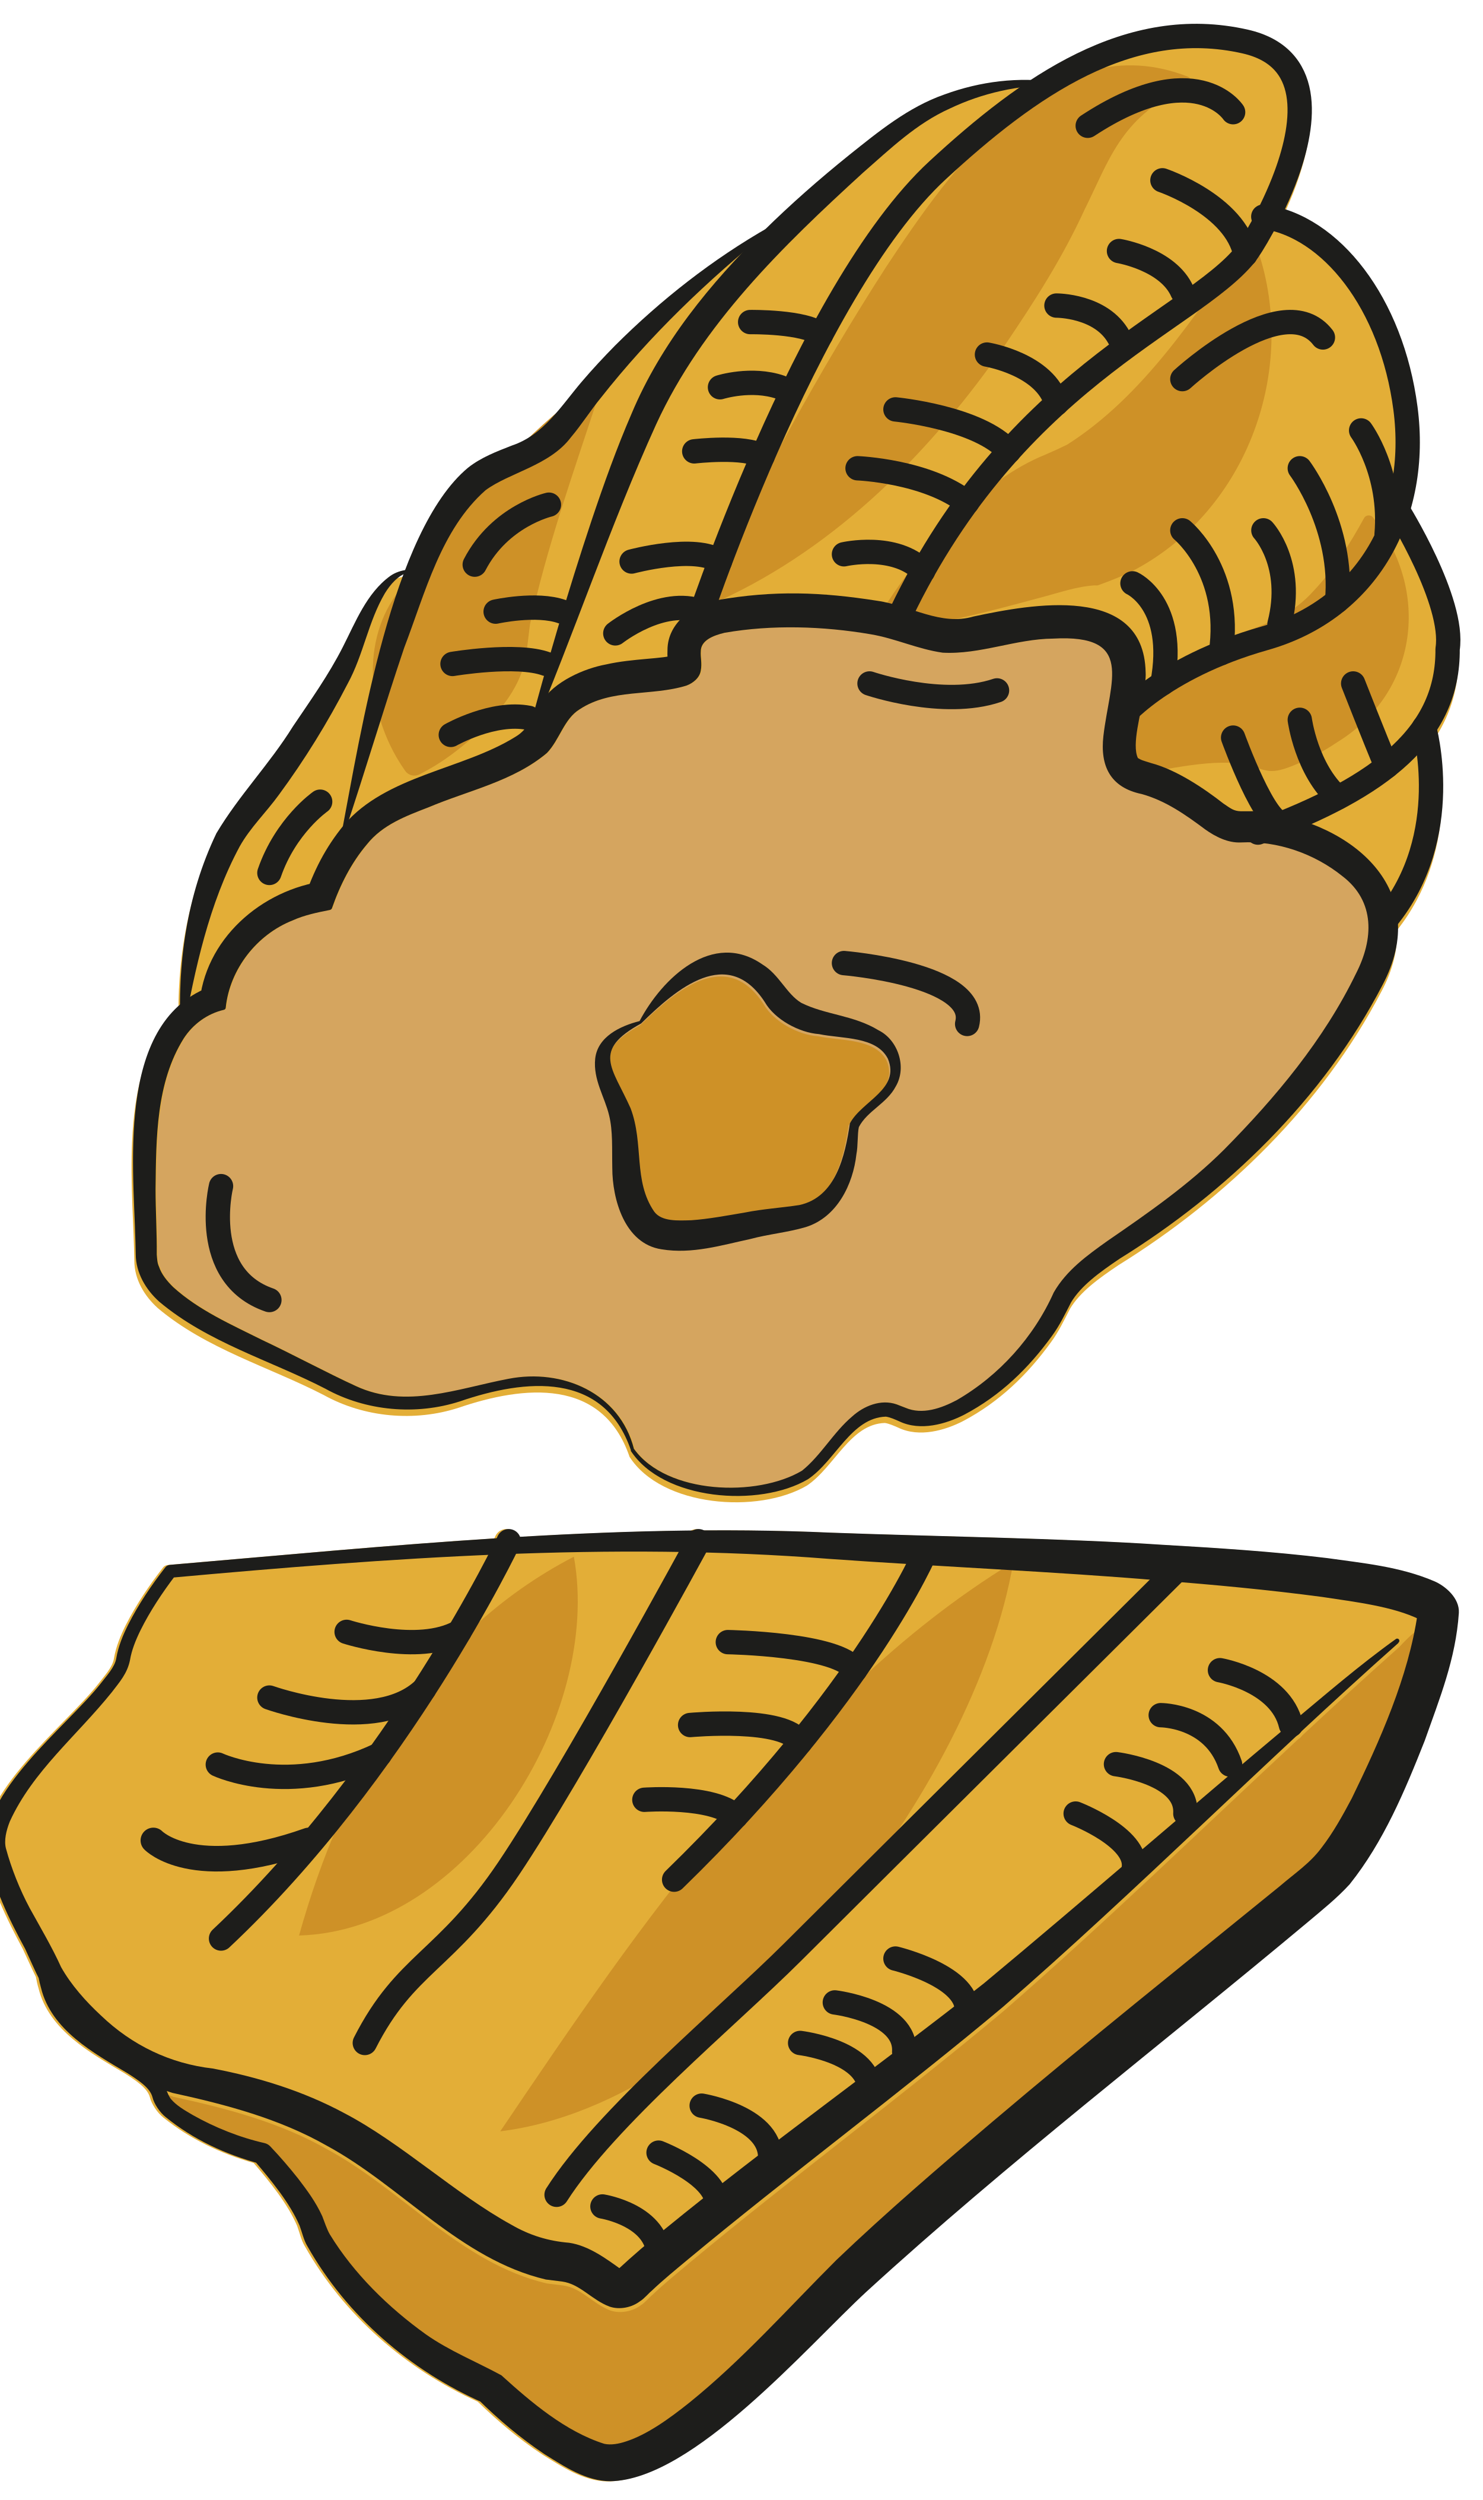
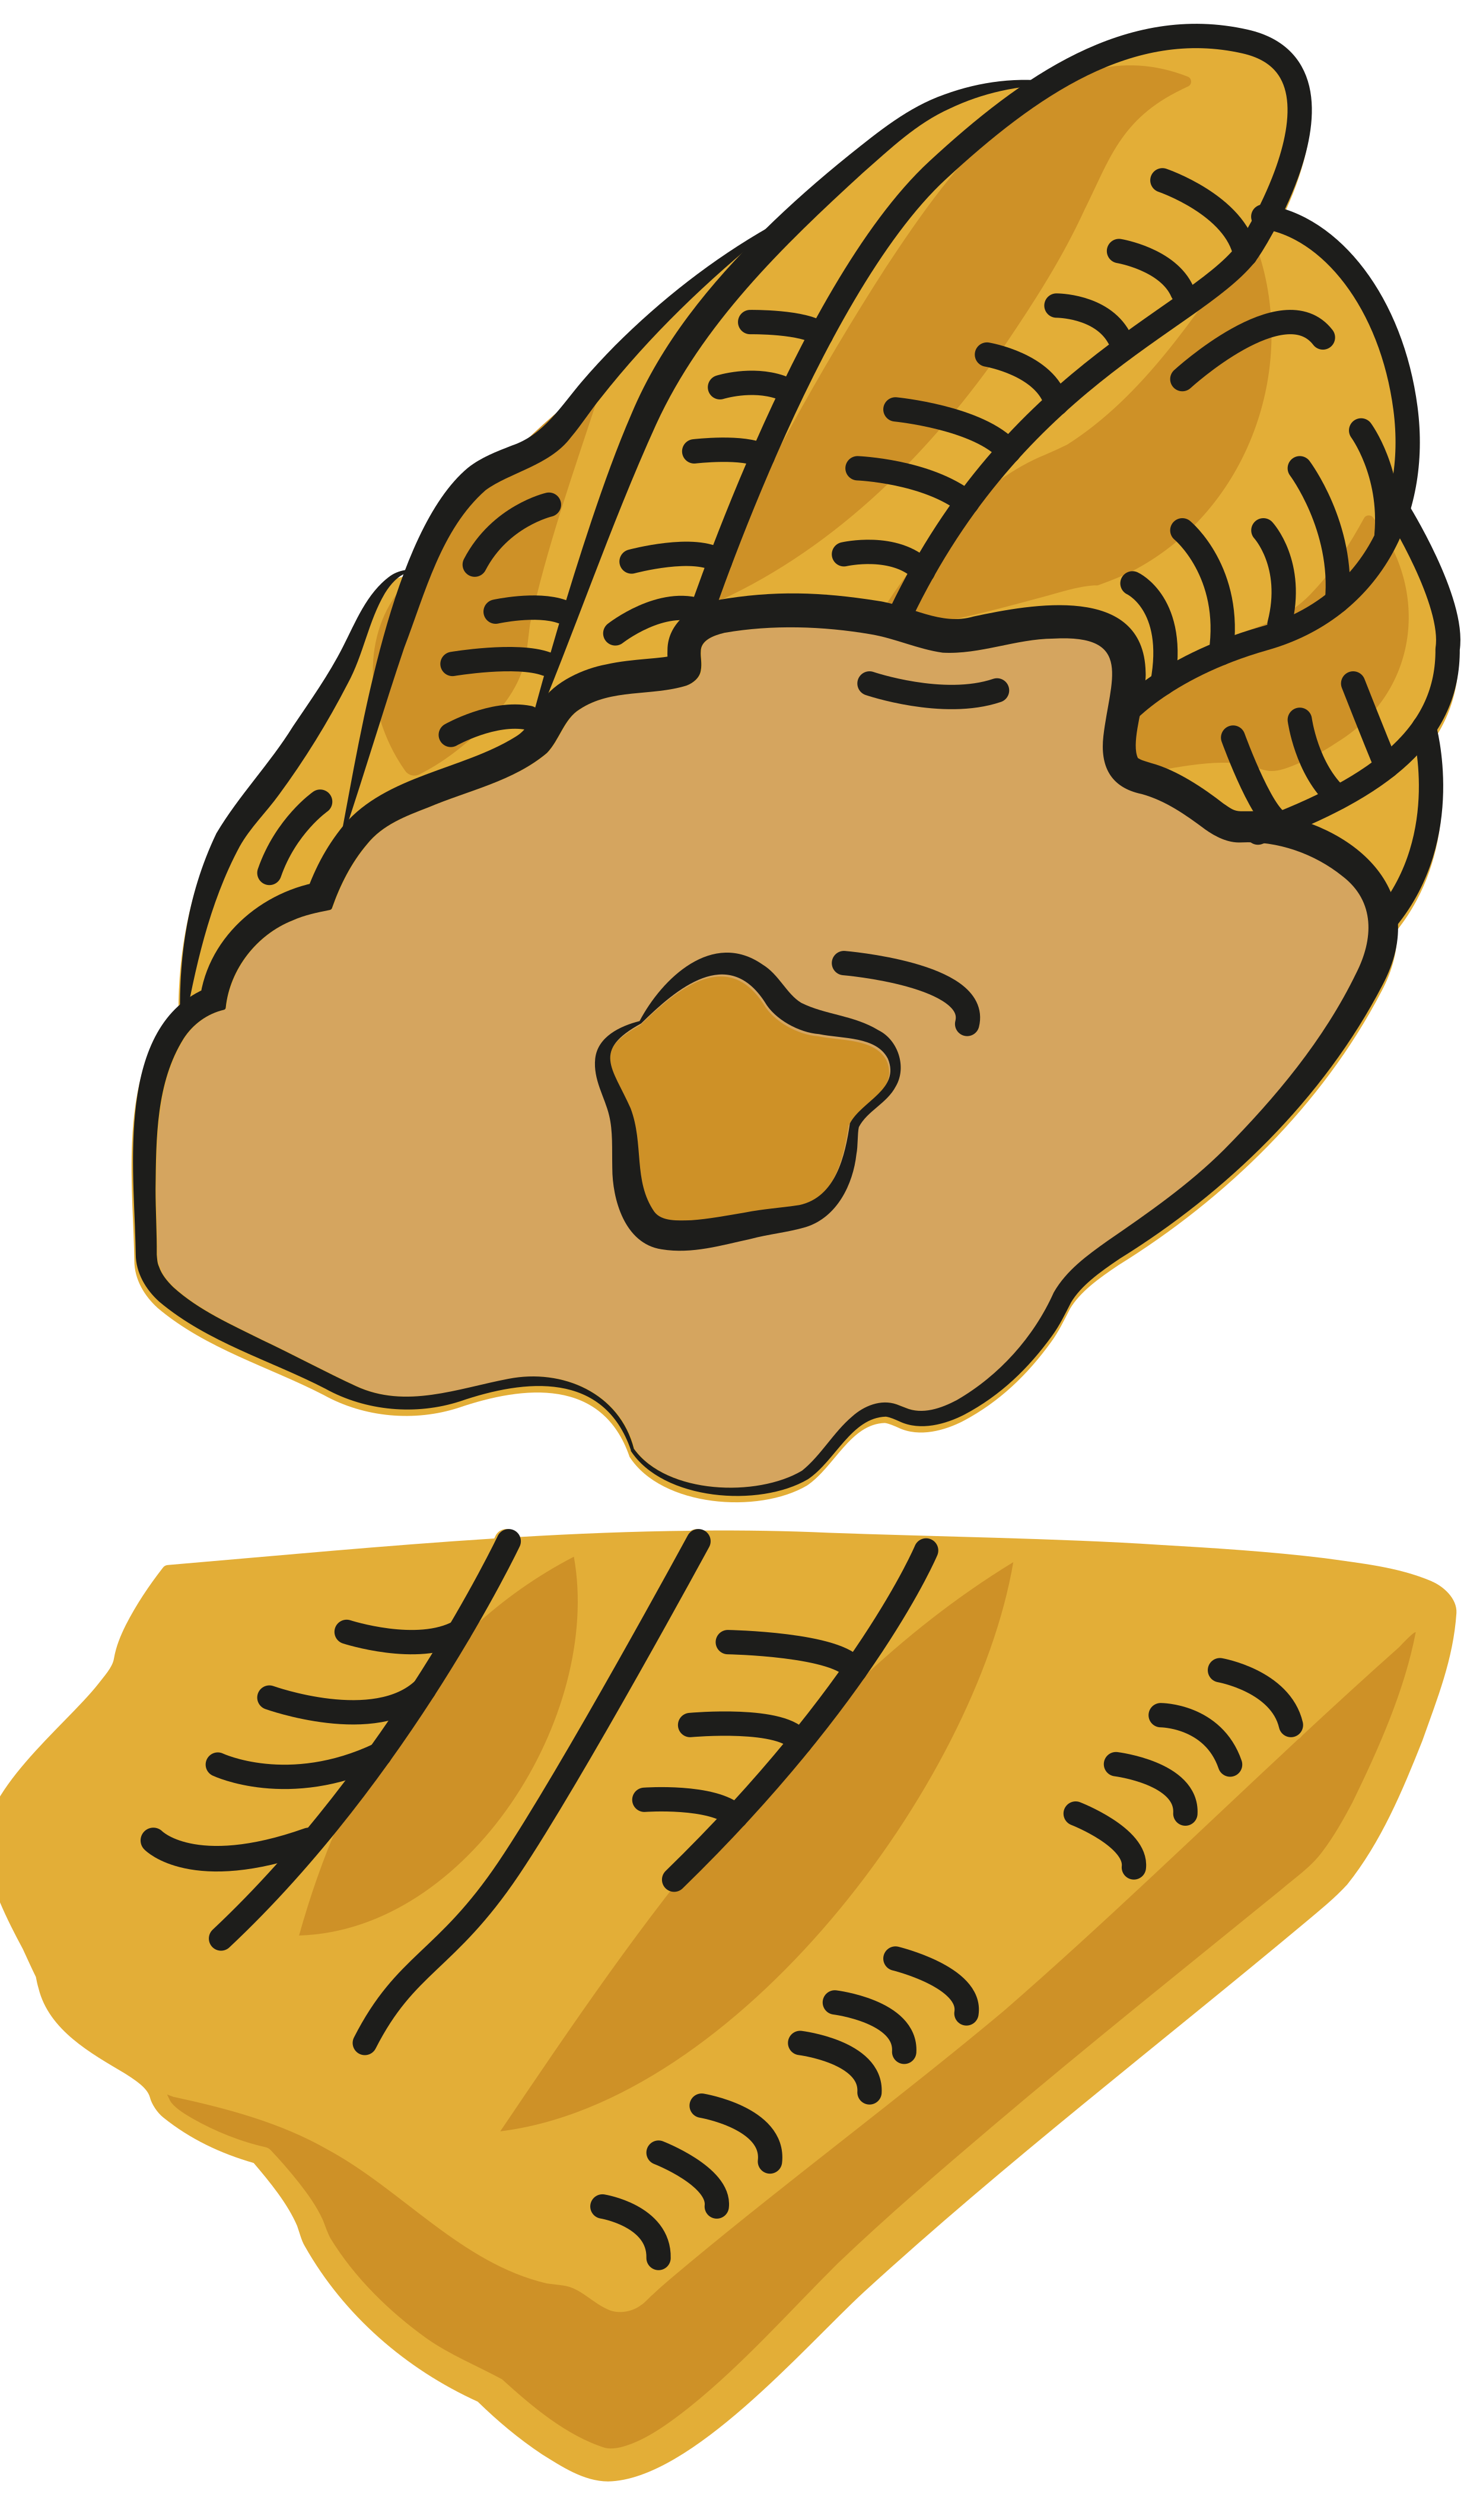
<svg xmlns="http://www.w3.org/2000/svg" viewBox="0 0 147.48 248.47">
  <defs>
    <style>
      .cls-1 {
        fill: #1d1d1b;
      }

      .cls-2 {
        fill: #d5a55f;
      }

      .cls-3 {
        stroke-width: 2.54px;
      }

      .cls-3, .cls-4 {
        fill: none;
        stroke: #1d1d1b;
        stroke-linecap: round;
        stroke-linejoin: round;
      }

      .cls-5 {
        fill: #e3ae37;
      }

      .cls-6 {
        fill: #ce9127;
      }

      .cls-4 {
        stroke-width: 2.42px;
      }
    </style>
  </defs>
  <g id="Calque_2" data-name="Calque 2">
    <path class="cls-5" d="M140.12,51.15c.88-3.08,1.14-6.47.68-10.04-1.28-9.82-6.57-17.54-13.19-19.64.44-.94.88-1.96,1.27-3.02,1.73-4.72,1.88-8.46.44-11.1-1.03-1.9-2.85-3.16-5.38-3.73-7.95-1.81-15.15.78-21.6,4.99-2.92-.08-5.84.44-8.58,1.44-3.59,1.26-6.58,3.7-9.5,6.04-2.88,2.32-5.66,4.75-8.3,7.35-5.48,3.17-10.49,7.11-14.97,11.58-1.13,1.16-2.24,2.34-3.29,3.57-2.07,2.43-3.77,5.29-6.95,6.35-1.48.58-3.06,1.17-4.37,2.21-2.55,2.12-4.6,5.82-6.26,10.17-.51.09-1.04.27-1.48.58-2.35,1.71-3.45,4.6-4.71,7.06-1.41,2.77-3.23,5.31-4.96,7.89-2.32,3.74-5.37,6.85-7.61,10.62-2.58,5.38-3.6,11.19-3.62,17.04-5.88,5.14-4.6,16.64-4.41,23.57,0,0,.03,1.22.03,1.22,0,1.87,1.01,3.52,2.33,4.71,4.82,4.07,11.05,5.83,16.52,8.65,4.04,2.24,9.04,2.67,13.39,1.26,6.51-2.22,14.31-3.02,17.01,4.88,3.2,4.98,12.8,5.7,17.64,2.85,2.73-1.83,4.31-6.13,7.75-6.22.42.06.93.29,1.34.47,2.09,1,4.64.27,6.46-.67,3.59-1.9,6.38-4.6,8.72-7.83.74-1,1.32-2.21,1.89-3.32.99-1.67,2.84-3.01,4.84-4.35,10.61-6.58,20.24-15.88,26.11-27.15,1.18-2.2,1.64-4.25,1.56-6.11,6.03-7.6,4.44-16.86,3.89-19.27,1.52-2.38,2.25-5,2.24-7.96.63-4.59-3.66-12.07-4.88-14.1Z" />
    <path class="cls-2" d="M134.92,96.74c-3.2,6.6-8.01,12.35-13.15,17.54-3.47,3.46-7.52,6.26-11.57,9.05-1.99,1.41-4.08,2.91-5.35,5.13-1.98,4.44-5.44,8.26-9.63,10.69-1.55.83-3.42,1.49-5.11.77l-.88-.34c-1.57-.55-3.27.16-4.42,1.2-1.89,1.59-3.09,3.86-4.99,5.39-4.46,2.66-13.44,2.36-16.7-2.15-1.42-5.59-7.13-8.03-12.49-6.99-5.01.95-10.21,3.03-15.17.72-2.74-1.25-6.52-3.27-9.32-4.58-3.06-1.53-6.3-2.96-8.85-5.26-.59-.57-1.15-1.25-1.41-2.03-.18-.38-.18-.79-.22-1.19.02-2.17-.11-4.34-.12-6.51.06-5.06.04-10.58,2.8-14.98.92-1.42,2.35-2.46,3.98-2.84.11-.02.19-.12.2-.23.4-3.82,3.09-7.25,6.65-8.66,1.17-.53,2.45-.79,3.71-1.04.09-.02.17-.09.21-.19.79-2.27,1.92-4.49,3.47-6.33,1.55-1.95,3.87-2.81,6.12-3.68,3.94-1.67,8.43-2.58,11.78-5.4,1.26-1.32,1.69-3.38,3.25-4.34,3.16-2.09,7.14-1.28,10.63-2.36.64-.23,1.31-.76,1.42-1.49.13-.72-.05-1.34,0-1.88-.02-1.13,1.25-1.61,2.37-1.88,4.73-.82,9.79-.66,14.53.15,2.45.41,4.67,1.49,7.16,1.83,3.73.2,7.26-1.37,10.99-1.4,8.14-.45,5.63,4.19,4.99,9.68-.34,2.98.68,5.12,3.81,5.77,2.38.66,4.35,2.05,6.32,3.52,1,.71,2.24,1.36,3.57,1.29.32-.02.64,0,.96,0,.2.14.44.22.7.22.14,0,.28-.02.42-.07.05-.02.1-.04.16-.06,2.85.33,5.63,1.49,7.84,3.28,3.28,2.52,3.08,6.27,1.35,9.65Z" />
    <path class="cls-5" d="M142.4,157.17c-3.44-1.46-7.13-1.79-10.64-2.3-5.51-.67-11-1.01-16.49-1.33-9.51-.64-23.24-.84-32.88-1.2-4.19-.19-8.38-.25-12.57-.22,0,0,0,0,0,0-.37-.2-.8-.17-1.15.02-5.73.06-11.45.29-17.17.63-.1-.29-.32-.54-.62-.68-.6-.29-1.33-.03-1.61.57,0,.01-.05.1-.12.25-10.85.69-21.68,1.72-32.49,2.64-.17.02-.34.1-.45.25-1.4,1.8-2.65,3.66-3.7,5.71-.51,1.03-.97,2.11-1.18,3.34-.14.87-.98,1.75-1.54,2.49-3.33,4.24-12.16,10.91-11.38,16.83.74,3.43,2.23,6.52,3.86,9.54.42.9.84,1.85,1.3,2.78.07.38.15.75.26,1.12,1.03,4.2,5.26,6.49,8.59,8.47,1.09.7,2.24,1.44,2.49,2.38.17.68.75,1.54,1.32,1.99,2.67,2.15,5.67,3.57,9,4.53,1.6,1.88,3.38,4.05,4.32,6.25.22.6.43,1.49.77,2.03,3.87,6.85,10.06,12.21,17.19,15.44,2,1.95,4.06,3.68,6.4,5.24,1.94,1.2,4.13,2.68,6.56,2.69,8.2-.14,19.5-13.34,25.46-18.84,14.09-12.88,29.3-24.55,43.97-36.8,1.34-1.13,2.82-2.31,4.08-3.69,3.38-4.23,5.48-9.29,7.46-14.26,1.48-4.19,3.09-8.11,3.4-12.72.08-1.46-1.33-2.67-2.44-3.14Z" />
    <path class="cls-6" d="M140.78,162.28c-1.11,5.78-3.71,11.58-6.28,16.86-.91,1.71-1.86,3.41-3.01,4.91-1.12,1.52-2.66,2.54-4.15,3.82-9.55,7.76-19.2,15.46-28.61,23.44-5.2,4.41-10.52,8.97-15.48,13.71-4.81,4.79-9.33,9.91-14.6,14.16-2.04,1.62-4.23,3.21-6.37,3.89-.66.22-1.46.38-2.12.22-3.85-1.22-7.25-4.11-10.23-6.81-2.45-1.33-5.2-2.44-7.51-4.07-3.7-2.66-7.16-6.03-9.54-9.92-.28-.48-.56-1.31-.76-1.82-.67-1.46-1.52-2.61-2.4-3.74-.89-1.12-1.8-2.18-2.79-3.22-.14-.15-.34-.27-.56-.31-2.43-.55-4.93-1.54-7.17-2.81-.79-.46-1.58-.92-2.15-1.59-.17-.23-.29-.53-.43-.83.2.07.4.16.61.23,5.33,1.15,10.66,2.56,15.36,5.25,7.43,4.02,13.27,11.3,21.78,13.3,0,0,1.61.2,1.61.2,1.81.23,2.94,1.81,4.72,2.49,1,.34,2.24.09,3.05-.54.37-.21.86-.81,1.16-1.04,1.12-1.07,2.44-2.13,3.66-3.16,9.81-8.16,21.47-16.84,31.27-25.05,9.83-8.54,19.53-17.94,29.25-26.98.16-.1.3-.22.4-.37,3.22-2.99,6.44-5.94,9.66-8.8,0,0,1.75-1.9,1.64-1.38Z" />
    <path class="cls-6" d="M84.39,111.85c-.48,3.24-1.4,7.34-5.03,8.12-1.76.27-3.65.38-5.4.74-1.84.31-3.63.64-5.34.77-1.3.03-2.95.16-3.7-.87-2.1-3.07-.99-6.69-2.34-10.26-1.82-4.08-3.91-5.72,1.07-8.44,3.53-3.46,8.61-7.78,12.29-2.1.99,1.72,3.42,3.05,5.39,3.18,2.31.48,5.7.2,6.85,2.45,1.25,3.02-2.59,4.19-3.78,6.42Z" />
    <path class="cls-6" d="M125.11,24.93c3.95,11.83-1.05,25.65-12.16,31.65-1.15.62-2.54,1.15-3.78,1.6-.1.02-.2,0-.31,0-1.83.12-3.26.66-5.67,1.29-4.59,1.24-9.87,2.67-14.97,3.14,0,0-.64.06-.64.06-.44.06-.78-.46-.54-.84,2.33-3.93,5.13-7.49,8.37-10.71,2.46-2.43,5.33-4.64,8.61-5.96.85-.37,1.36-.6,2.11-.97,7.58-4.82,12.62-12.75,17.76-19.96.25-.39.91-.31,1.04.14,0,0,.19.56.19.56h0Z" />
    <path class="cls-6" d="M136.97,52.03c5.2,7.1,3.94,16.88-4.02,21.76-1.38.93-2.92,1.74-4.44,2.34-2.45.97-2.61.32-4.9-.19-3.58-.56-8.18.74-12.15,1.23-.34.06-.64-.29-.53-.62.45-1.5,1-2.98,1.69-4.4,2.06-4.44,6.24-7.65,10.78-9.23,2.87-.99,5.22-1.93,7.25-4.21,1.99-2.09,3.6-4.67,5-7.21.18-.34.68-.37.9-.06,0,0,.42.58.42.58h0Z" />
    <path class="cls-6" d="M117.51,8.9c-6.09,2.92-7.2,7.02-9.65,11.93-2.18,4.75-4.91,9.02-7.91,13.45-7.17,10.36-16.55,20.02-28.53,25.48,0,0-.45.19-.45.19-.5.24-1.07-.34-.81-.84,5.3-11.24,11.23-22.13,17.97-32.59,6.42-9.7,16.53-24.2,30.02-18.89.4.18.4.79,0,.96,0,0-.64.3-.64.3h0Z" />
    <path class="cls-6" d="M59.45,39.55c-2.46,7.51-5.1,14.91-6.75,22.53,0,0-.31,2.55-.31,2.55-.38,3.51-2.71,6.17-5.21,8.52-1.5,1.28-3.02,2.57-5.46,3.81-.48.25-1.07.12-1.39-.3-3.6-5.02-4.64-12.42-.92-17.57,3.61-4.36,6.61-9.09,10.62-13.07,2.61-2.63,5.27-5.16,8.3-7.34.57-.44,1.41.21,1.13.87h0Z" />
    <path class="cls-6" d="M100.77,155.26c-3.77,22.2-27.58,53.7-51.02,56.57,7.17-10.6,14.15-20.94,22.42-30.66,8.48-9.82,17.13-18.91,28.6-25.91h0Z" />
    <path class="cls-6" d="M57.07,154.72c2.85,15.76-10.45,37.16-27.33,37.65,4.32-15.44,12.47-29.95,27.33-37.65h0Z" />
  </g>
  <g id="Calque_1" data-name="Calque 1">
-     <path class="cls-1" d="M139.06,163.3c-13.1,11.62-26.08,24.67-39.31,36.16-9.79,8.21-21.45,16.89-31.27,25.05-1.22,1.02-2.53,2.08-3.66,3.16-.3.24-.79.83-1.16,1.04-.81.63-2.04.89-3.05.54-1.78-.67-2.92-2.25-4.72-2.49,0,0-1.61-.2-1.61-.2-8.51-2.01-14.35-9.28-21.78-13.3-4.7-2.68-10.03-4.09-15.36-5.25-4.58-1.45-8.4-4.58-11.32-8.29-1.47-1.7-2.37-3.98-3.32-6.03-1.64-3.01-3.12-6.1-3.86-9.54-.79-5.92,8.05-12.59,11.38-16.83.56-.74,1.4-1.62,1.54-2.49.21-1.23.67-2.31,1.18-3.34,1.04-2.05,2.3-3.91,3.7-5.71.11-.15.28-.23.45-.25,21.85-1.86,43.79-4.18,65.74-3.2,9.64.36,23.37.56,32.88,1.2,5.49.32,10.98.66,16.49,1.33,3.51.5,7.2.83,10.64,2.3,1.1.47,2.52,1.68,2.44,3.14-.31,4.61-1.92,8.52-3.4,12.72-1.97,4.97-4.08,10.03-7.46,14.26-1.25,1.37-2.74,2.56-4.08,3.69-14.67,12.26-29.88,23.92-43.97,36.8-5.96,5.5-17.27,18.7-25.46,18.84-2.44,0-4.62-1.49-6.56-2.69-2.41-1.62-4.54-3.41-6.61-5.45l.52.35c-7.27-3.21-13.58-8.64-17.5-15.59-.34-.54-.54-1.43-.77-2.03-.98-2.28-2.85-4.52-4.49-6.45,0,0,.56.31.56.31-3.48-.95-6.61-2.4-9.38-4.64-.57-.45-1.16-1.31-1.32-1.99-.25-.94-1.4-1.68-2.49-2.38-3.33-1.99-7.56-4.27-8.59-8.47-.38-1.34-.5-2.71-.52-4.07,0-.12.09-.22.21-.22.11,0,.21.09.22.2.24,6.4,4.08,8.76,9.36,11.4.93.53,1.9,1.07,2.64,1.93.49.49.63,1.3.99,1.78.56.67,1.35,1.12,2.15,1.59,2.24,1.27,4.74,2.26,7.17,2.81.22.05.41.16.56.31.99,1.04,1.9,2.1,2.79,3.22.87,1.14,1.73,2.28,2.4,3.74.2.51.47,1.34.76,1.82,2.38,3.89,5.83,7.26,9.54,9.92,2.31,1.63,5.06,2.74,7.51,4.07,2.98,2.7,6.38,5.59,10.23,6.81.66.15,1.46,0,2.12-.22,2.14-.68,4.34-2.27,6.37-3.89,5.26-4.25,9.79-9.36,14.6-14.16,4.96-4.74,10.28-9.3,15.48-13.71,9.42-7.98,19.06-15.68,28.61-23.44,1.49-1.28,3.02-2.29,4.15-3.82,1.16-1.5,2.1-3.2,3.01-4.91,2.8-5.74,5.64-12.1,6.55-18.38,0,0,0-.1,0-.1,0-.03,0,.12,0,.17.02.23.14.41.22.54-2.66-1.31-6.43-1.75-9.72-2.25-5.35-.71-10.79-1.22-16.23-1.64-9.39-.82-23.2-1.45-32.76-2.14-21.82-1.72-43.73-.1-65.48,1.87,0,0,.45-.25.45-.25-1.31,1.72-2.55,3.58-3.5,5.5-.47.96-.87,1.96-1.03,2.93-.27,1.35-1.05,2.2-1.81,3.2-3.5,4.35-7.86,7.85-10.14,12.84-.37.93-.59,1.9-.39,2.68.54,1.99,1.37,4.08,2.36,5.93,1.03,1.87,2.23,3.89,3.13,5.88.99,1.76,2.45,3.4,3.96,4.8,3.09,2.96,6.89,4.79,11.12,5.27,4.47.85,8.96,2.22,13.07,4.43,5.7,2.98,11.05,8.04,16.63,11.1,1.83,1.06,3.68,1.62,5.74,1.79,1.95.28,3.75,1.63,5.16,2.64,0,0,.01,0,.02.02-.01,0-.04-.02-.06-.02-.04.01-.11-.02-.18,0-.08.04-.08,0-.11.03,1.46-1.35,3.09-2.76,4.68-4.02,9.89-8.09,21.69-16.53,31.72-24.42,9.87-8.2,20.63-17.57,30.55-25.86,3.43-2.85,6.78-5.76,10.44-8.38.1-.07.23-.05.3.05.07.1.05.24-.05.31h0Z" />
    <path class="cls-1" d="M62.75,144.16c-2.69-7.91-10.5-7.11-17.01-4.88-4.35,1.41-9.35.98-13.39-1.26-5.47-2.82-11.7-4.59-16.52-8.65-1.32-1.19-2.32-2.84-2.33-4.71,0,0-.03-1.22-.03-1.22-.21-8.15-1.95-22.61,8.19-25.63,0,0-1.85,2.19-1.85,2.19.45-6.62,6.19-11.61,12.54-12.44,0,0-2.12,1.82-2.12,1.82.95-2.8,2.11-5.12,3.99-7.41,4.2-4.91,11.78-5.48,16.99-8.71,1.5-.88,1.46-1.93,2.56-3.42,1.35-2.14,4.37-3.41,6.49-3.8,2.67-.61,5.86-.55,6.78-.95.09-.03.03-.04-.13.12-.17.14-.43.59-.45.79-.04.21,0,.16-.03-.09-.02-.24-.08-.69-.05-1.32.01-2.73,2.62-4.51,4.91-4.94,5.73-1,10.38-.81,15.95.06,3.37.49,6.3,2.53,9.59,1.56,5.72-1.22,16.91-3.3,17.1,5.53.05.67-.14,1.63-.21,2.3-.23,1.82-1.2,4.88-.56,6.24.38.22.29.18,1.31.5,2.54.67,5.3,2.54,7.19,4.02.72.48,1.01.75,1.73.77,0,0,.1,0,.1,0,.02,0,.06,0,.19,0h.64c.44-.03.79.02,1.19.05,8.96,1.11,17.03,7.75,11.95,17.27-5.86,11.27-15.49,20.57-26.11,27.15-2,1.35-3.85,2.69-4.84,4.35-.57,1.11-1.15,2.32-1.89,3.32-2.33,3.22-5.12,5.93-8.72,7.83-1.83.94-4.37,1.67-6.46.67-.41-.18-.91-.41-1.34-.47-3.44.1-5.02,4.39-7.75,6.22-4.84,2.85-14.43,2.13-17.64-2.85h0ZM63.06,144.02c3.26,4.51,12.23,4.81,16.7,2.15,1.9-1.53,3.11-3.8,4.99-5.39,1.15-1.04,2.85-1.75,4.42-1.2,0,0,.88.34.88.34,1.68.72,3.56.05,5.11-.77,4.2-2.43,7.65-6.26,9.63-10.69,1.27-2.22,3.36-3.71,5.35-5.13,4.05-2.78,8.09-5.59,11.57-9.05,5.14-5.19,9.95-10.94,13.15-17.54,1.73-3.38,1.93-7.13-1.35-9.65-2.79-2.25-6.48-3.54-10.08-3.36-1.32.07-2.57-.58-3.57-1.29-1.97-1.47-3.94-2.86-6.32-3.52-3.13-.65-4.15-2.79-3.81-5.77.64-5.5,3.15-10.13-4.99-9.68-3.73.03-7.26,1.6-10.99,1.4-2.49-.35-4.71-1.42-7.16-1.83-4.74-.81-9.81-.97-14.53-.15-1.12.27-2.39.75-2.37,1.88-.04.55.14,1.17,0,1.88-.11.73-.78,1.25-1.42,1.49-3.5,1.08-7.47.27-10.63,2.36-1.56.96-1.98,3.02-3.25,4.34-3.35,2.82-7.84,3.73-11.78,5.4-2.25.87-4.57,1.73-6.12,3.68-1.56,1.84-2.68,4.06-3.47,6.33-.03.1-.11.16-.21.19-1.26.25-2.54.51-3.71,1.04-3.57,1.41-6.25,4.85-6.65,8.66,0,.12-.09.21-.2.23-1.63.38-3.06,1.42-3.98,2.84-2.76,4.4-2.74,9.92-2.8,14.98,0,2.16.14,4.34.12,6.51.04.4.04.81.22,1.19.26.78.82,1.45,1.41,2.03,2.54,2.31,5.79,3.73,8.85,5.26,2.8,1.31,6.58,3.33,9.32,4.58,4.96,2.31,10.15.23,15.17-.72,5.37-1.05,11.08,1.4,12.49,6.99h0Z" />
    <path class="cls-1" d="M63.6,101.49c2.24-4.25,7.27-9.1,12.24-5.62,1.65,1,2.37,2.91,3.84,3.8,2.39,1.2,5.22,1.22,7.69,2.73,1.94.96,2.84,3.67,1.71,5.58-.89,1.7-2.84,2.43-3.67,4.04-.15.68-.08,1.89-.24,2.68-.33,3-1.92,6.29-5.04,7.26-1.84.54-3.67.69-5.53,1.19-2.81.6-5.76,1.52-8.8,1.02-3.72-.55-4.91-5.05-4.91-8.08-.04-1.93.07-3.68-.32-5.25-.43-1.81-1.6-3.53-1.38-5.62.24-2.19,2.5-3.25,4.4-3.73h0ZM63.78,101.71c-4.97,2.72-2.89,4.36-1.07,8.44,1.35,3.57.24,7.19,2.34,10.26.74,1.03,2.4.9,3.7.87,1.71-.12,3.51-.46,5.34-.77,1.75-.35,3.64-.47,5.4-.74,3.63-.78,4.55-4.87,5.03-8.12,1.19-2.23,5.03-3.39,3.78-6.42-1.15-2.25-4.53-1.97-6.85-2.45-1.97-.14-4.41-1.46-5.39-3.18-3.68-5.67-8.76-1.36-12.29,2.11h0Z" />
    <path class="cls-4" d="M69.04,62.95s11.1-33.94,24.2-46.03c9.06-8.36,19.07-15.41,30.6-12.79,6.68,1.52,6.04,7.87,4.07,13.24-1.43,3.89-3.54,7.27-4.07,7.93-5.45,6.71-23.58,12.43-34.79,36.82" />
    <path class="cls-4" d="M111.28,71.54s4.08-5.15,14.45-8.09c10.38-2.93,15.41-12.37,14.04-22.85s-7.42-18.13-14.14-19.07" />
    <path class="cls-4" d="M138.99,50.69s5.7,9.1,4.97,13.82c.07,8.28-6.29,13.62-18.86,18.24" />
    <path class="cls-1" d="M105.03,8.45c-3.73-.02-7.38.81-10.58,2.34-3.32,1.49-5.91,4-8.62,6.37-7.99,7.3-16.01,15.07-20.58,25.02-4.62,10.16-8.15,20.8-12.55,31.17-.06.15-.32.07-.27-.09,1.94-7.26,4.04-14.47,6.42-21.59,1.2-3.56,2.46-7.1,3.96-10.56,2.93-6.98,7.82-12.94,13.17-18.2,2.68-2.64,5.51-5.12,8.44-7.48,2.93-2.34,5.91-4.79,9.5-6.04,3.55-1.3,7.4-1.79,11.16-1.21.08.01.13.08.12.16-.02.09-.09.12-.17.12h0Z" />
    <path class="cls-4" d="M141.62,72.29s3.08,10.76-3.74,19.04" />
    <path class="cls-1" d="M76.63,22.8c-6.3,5.1-11.96,10.5-16.87,16.73-1.04,1.27-1.93,2.69-2.99,3.94-2.1,2.8-6.11,3.5-8.48,5.25-4.44,3.91-6,10.2-8.09,15.65-2.04,6.03-3.86,12.21-5.93,18.39-.02.08-.1.14-.19.11-.07-.02-.11-.09-.09-.16,1.86-9.71,4.98-29.93,12.55-36.22,1.31-1.04,2.89-1.63,4.37-2.21,3.17-1.06,4.88-3.92,6.95-6.35,1.05-1.23,2.16-2.42,3.29-3.57,4.58-4.57,9.72-8.6,15.34-11.8.07-.04.15-.01.19.05.04.08.01.15-.06.2h0Z" />
    <path class="cls-1" d="M17.96,102.58c-.33-6.76.58-13.55,3.56-19.76,2.25-3.78,5.29-6.88,7.61-10.62,1.74-2.58,3.56-5.13,4.96-7.89,1.26-2.46,2.36-5.35,4.71-7.06.5-.36,1.12-.55,1.69-.62.08,0,.15.05.16.12,0,.07-.03.13-.1.15-.99.32-1.72,1.17-2.27,2.06-1.66,2.81-2.13,6.11-3.7,8.98-1.99,3.86-4.27,7.56-6.85,11.06-1.26,1.74-2.85,3.26-3.9,5.14-3.06,5.69-4.44,12.16-5.6,18.48-.01.08-.09.13-.16.11-.08-.02-.12-.08-.12-.16h0Z" />
-     <path class="cls-4" d="M117.58,155.49s-32.23,32.02-38.76,38.53-18.55,16.41-23.47,24.12" />
    <path class="cls-4" d="M50.59,153.18s-10.85,22.83-28.61,39.49" />
    <path class="cls-4" d="M69.46,153.18s-12.59,23.18-18.87,32.52c-6.29,9.34-10.23,9.34-14.31,17.35" />
    <path class="cls-4" d="M92.1,154.1s-5.93,14.12-25.06,32.72" />
    <path class="cls-4" d="M83.93,55.09s5.09-1.17,7.87,1.67" />
    <path class="cls-4" d="M85.28,46.54s6.9.27,10.89,3.42" />
    <path class="cls-4" d="M89.05,40.69s8.33.8,11.28,4.17" />
    <path class="cls-4" d="M98.15,35.24s5.85.97,6.91,4.88" />
    <path class="cls-4" d="M105.06,30.37s4.47-.02,6.22,3.17" />
    <path class="cls-4" d="M111.28,24.95s4.91.81,6.31,4.06" />
    <path class="cls-4" d="M115.6,17.92s7.29,2.47,8.25,7.39" />
-     <path class="cls-4" d="M122.63,11.15s-3.75-5.68-14.46,1.35" />
    <path class="cls-4" d="M117.58,37.68s10.06-9.23,13.98-4.14" />
    <path class="cls-4" d="M112.62,57.98s4.47,2.04,2.98,9.95" />
    <path class="cls-4" d="M117.58,52.71s5.04,4.15,3.83,12.22" />
    <path class="cls-4" d="M125.64,52.71s3.13,3.37,1.6,9.33" />
    <path class="cls-4" d="M129.26,46.54s4.4,5.84,3.71,13.2" />
    <path class="cls-4" d="M135.36,42.78s3.08,4.17,2.53,10.36" />
    <path class="cls-4" d="M122.63,73.31s3.32,9.16,5.02,8.45" />
    <path class="cls-4" d="M129.26,71.54s.66,4.94,3.79,7.73" />
    <path class="cls-4" d="M134.57,67.93s2.2,5.61,3.32,8.25" />
    <path class="cls-4" d="M61.19,62.95s4.65-3.66,8.59-2.17" />
    <path class="cls-4" d="M62.81,55.81s6.38-1.72,8.78,0" />
    <path class="cls-4" d="M69.04,44.86s5.03-.59,6.8.49" />
    <path class="cls-4" d="M71.6,38.49s3.13-.99,6.01,0" />
    <path class="cls-4" d="M74.6,32.01s5.5-.08,7.05,1.26" />
    <path class="cls-4" d="M54.59,50.16s-4.86,1.11-7.38,5.96" />
    <path class="cls-4" d="M44.83,73.04s4.21-2.39,7.76-1.69" />
    <path class="cls-4" d="M45,65.99s6.39-1.08,9.33,0" />
    <path class="cls-4" d="M49.29,60.79s4.07-.9,6.6,0" />
    <path class="cls-4" d="M31.84,79.68s-3.43,2.39-5.05,7.08" />
-     <path class="cls-4" d="M21.98,117.89s-2.17,8.93,4.81,11.32" />
    <path class="cls-4" d="M83.93,95.72s13.49,1.11,12.25,6.05" />
    <path class="cls-4" d="M86.47,67.93s7.33,2.5,12.68.69" />
    <path class="cls-4" d="M59.91,219.3s5.68.91,5.58,5.12" />
    <path class="cls-4" d="M65.49,213.95s6.13,2.37,5.79,5.35" />
    <path class="cls-4" d="M106.97,180.25s6.13,2.37,5.79,5.35" />
    <path class="cls-4" d="M69.78,209.28s7.28,1.21,6.79,5.55" />
    <path class="cls-4" d="M79.57,203.05s7.14.87,6.9,4.91" />
    <path class="cls-4" d="M83.02,199.02s7.14.87,6.9,4.91" />
    <path class="cls-4" d="M89.05,194.66s7.63,1.84,7.06,5.45" />
    <path class="cls-4" d="M110.98,175.34s7.14.87,6.9,4.91" />
    <path class="cls-4" d="M115.43,170.47s5.22,0,6.9,4.91" />
    <path class="cls-4" d="M121.32,166s6.03,1.05,7.06,5.45" />
    <path class="cls-3" d="M15.25,182.92s3.92,4.09,15.45,0" />
    <path class="cls-4" d="M21.66,175.38s7.02,3.33,16.1-1" />
    <path class="cls-4" d="M26.79,168.72s10.56,3.8,15.38-.83" />
    <path class="cls-4" d="M34.47,162.19s7.08,2.3,11.21,0" />
    <path class="cls-4" d="M64.08,178.88s6.85-.5,9.11,1.65" />
    <path class="cls-4" d="M68.63,171.45s9.47-.88,10.94,1.74" />
    <path class="cls-4" d="M72.38,163.21s11.13.19,12.65,2.79" />
  </g>
</svg>